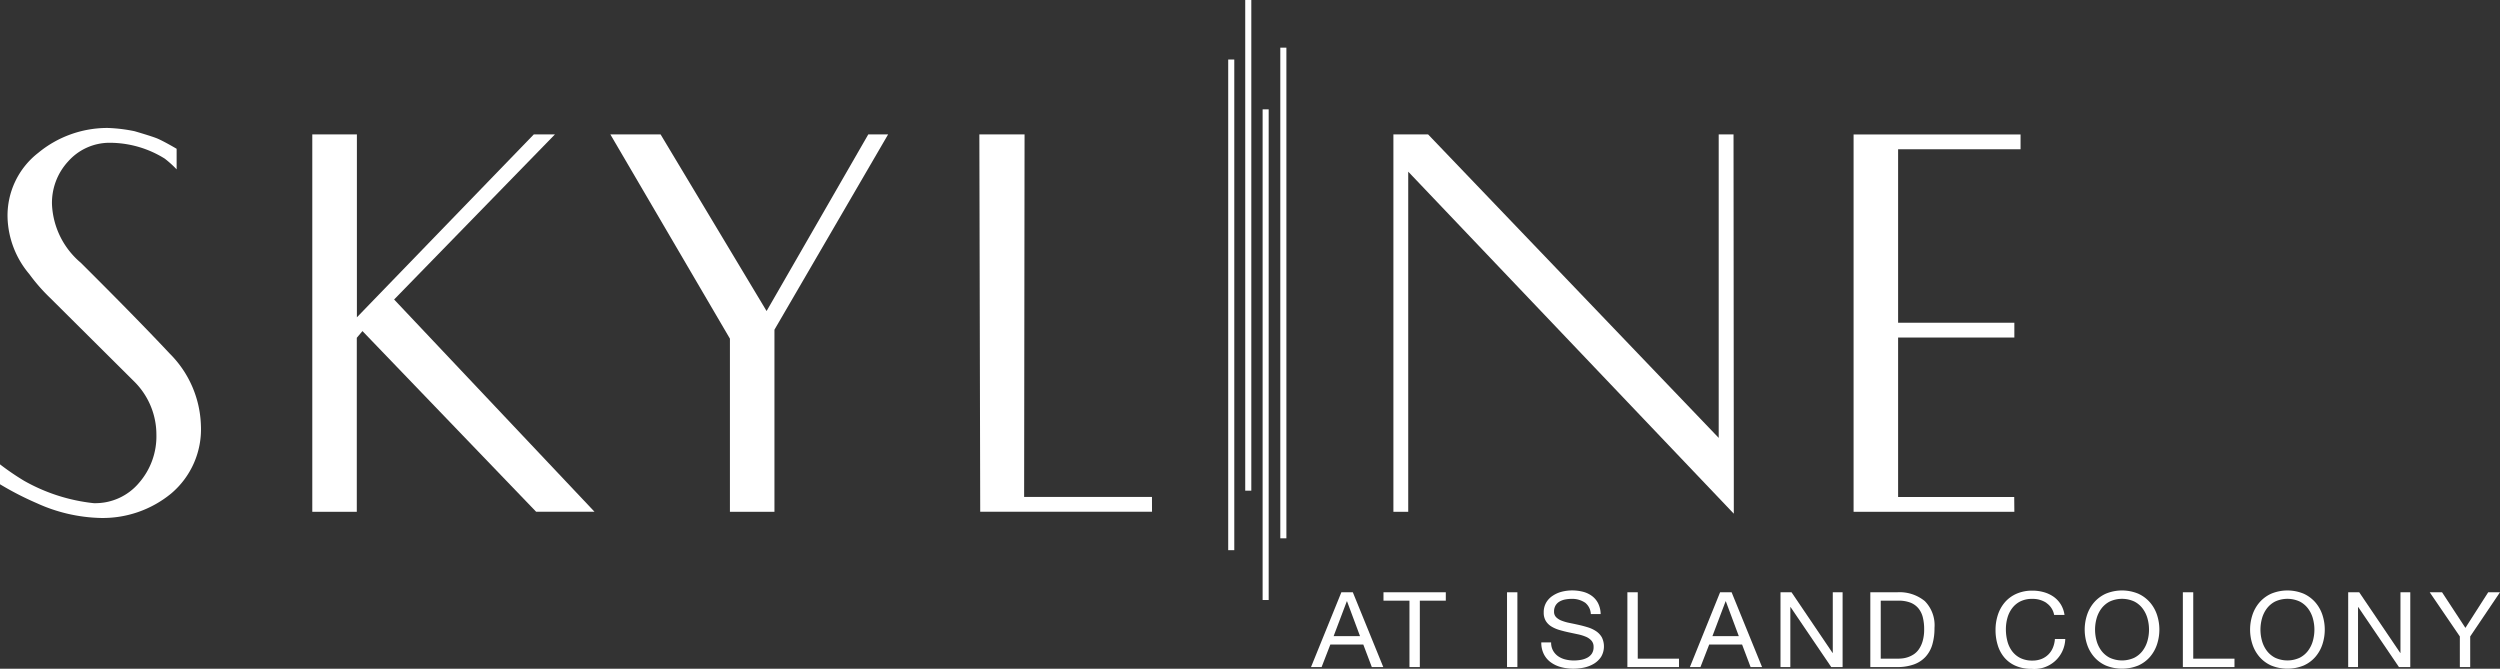
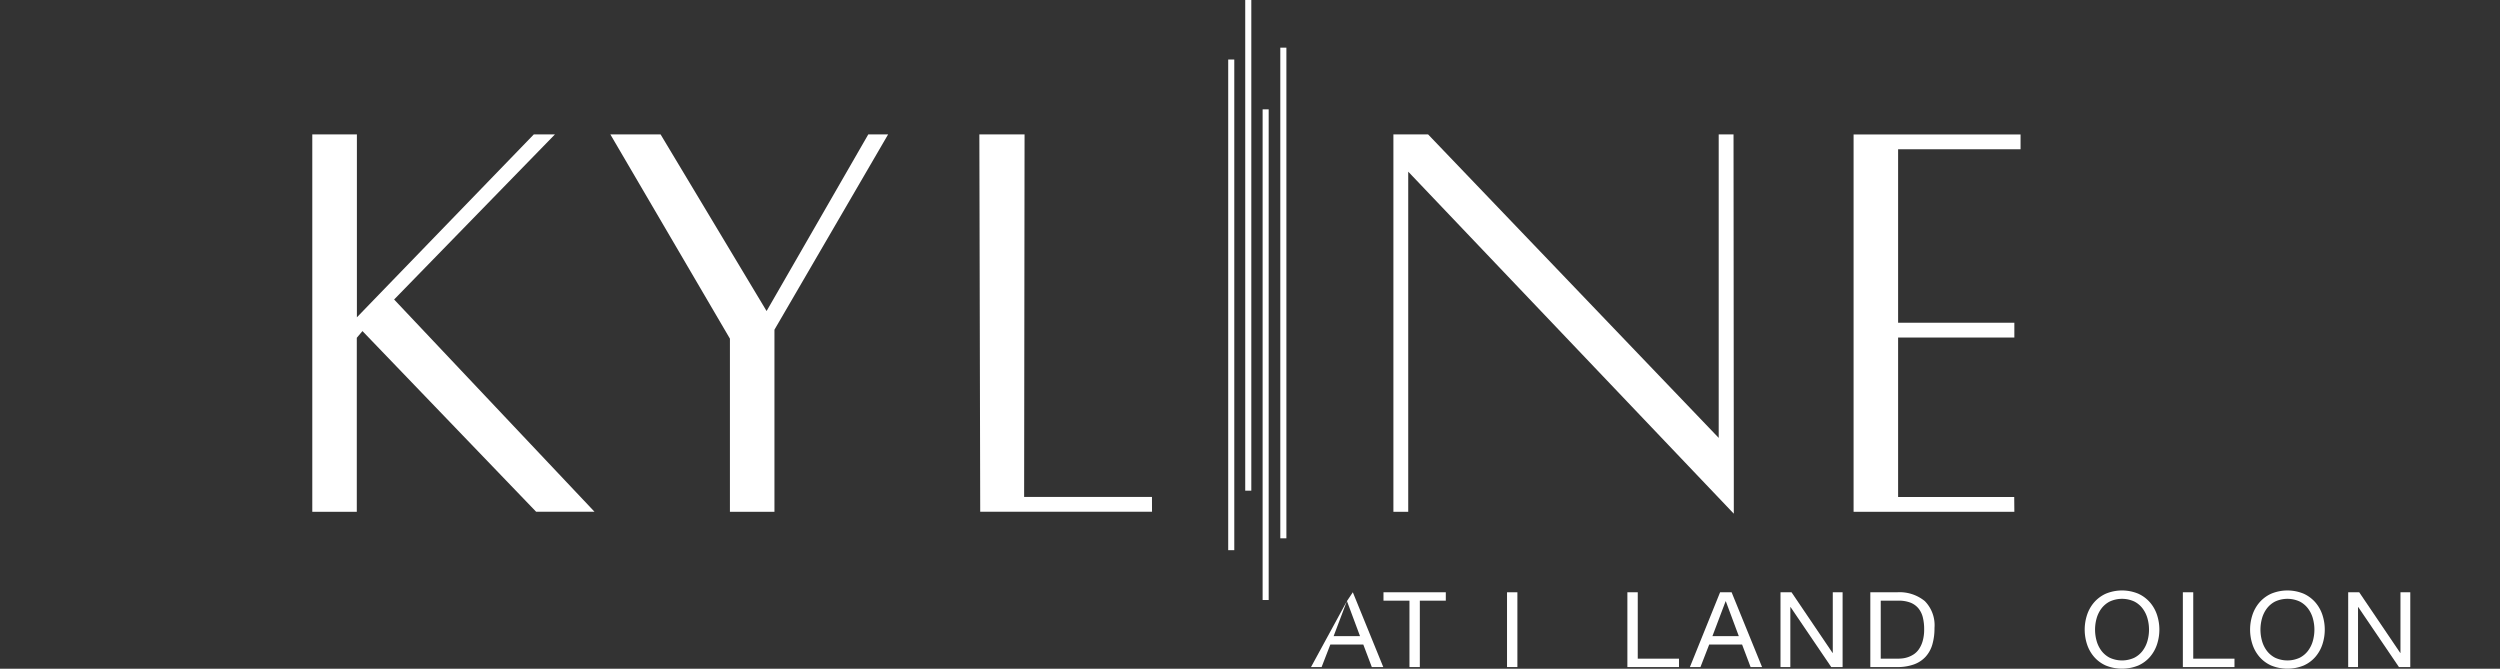
<svg xmlns="http://www.w3.org/2000/svg" width="183.605" height="49.113" viewBox="0 0 183.605 49.113">
  <rect x="0" y="0" width="183.605" height="49.113" fill="#333333" stroke="none" />
  <defs>
    <clipPath id="clip-path">
      <rect id="Rectangle_1550" data-name="Rectangle 1550" width="183.605" height="49.113" fill="#fff" />
    </clipPath>
  </defs>
  <g id="Group_2768" data-name="Group 2768" transform="translate(0 0)">
-     <path id="Path_3318" data-name="Path 3318" d="M163.829,73.486h.016l.954,2.561h-1.939Zm-.4-.662L161.2,78.316h.778l.641-1.654h2.42l.625,1.654h.842l-2.236-5.492Z" transform="translate(-64.916 -29.327)" fill="#fff" />
+     <path id="Path_3318" data-name="Path 3318" d="M163.829,73.486h.016l.954,2.561h-1.939ZL161.2,78.316h.778l.641-1.654h2.42l.625,1.654h.842l-2.236-5.492Z" transform="translate(-64.916 -29.327)" fill="#fff" />
    <path id="Path_3319" data-name="Path 3319" d="M170.111,72.824v.616h1.908v4.876h.761V73.44h1.908v-.616Z" transform="translate(-68.505 -29.327)" fill="#fff" />
    <rect id="Rectangle_1545" data-name="Rectangle 1545" width="0.761" height="5.492" transform="translate(110.679 43.498)" fill="#fff" />
    <g id="Group_2767" data-name="Group 2767" transform="translate(0 0)">
      <g id="Group_2766" data-name="Group 2766" clip-path="url(#clip-path)">
-         <path id="Path_3320" data-name="Path 3320" d="M192.707,73.486a1.662,1.662,0,0,0-.974-.265,2.448,2.448,0,0,0-.473.046,1.293,1.293,0,0,0-.413.154.822.822,0,0,0-.288.288.863.863,0,0,0-.108.45.558.558,0,0,0,.156.411,1.157,1.157,0,0,0,.418.258,3.528,3.528,0,0,0,.588.165c.219.045.442.091.67.143s.45.112.669.18a2.281,2.281,0,0,1,.59.281,1.358,1.358,0,0,1,.417.446,1.51,1.51,0,0,1-.048,1.427,1.654,1.654,0,0,1-.525.508,2.356,2.356,0,0,1-.717.284,3.608,3.608,0,0,1-.79.088,3.479,3.479,0,0,1-.91-.116,2.259,2.259,0,0,1-.753-.35,1.666,1.666,0,0,1-.513-.6,1.867,1.867,0,0,1-.189-.865h.722a1.188,1.188,0,0,0,.141.6,1.236,1.236,0,0,0,.369.412,1.6,1.6,0,0,0,.533.238,2.535,2.535,0,0,0,.625.076,2.983,2.983,0,0,0,.517-.045,1.583,1.583,0,0,0,.469-.158.918.918,0,0,0,.336-.3.862.862,0,0,0,.128-.492.668.668,0,0,0-.156-.461,1.129,1.129,0,0,0-.416-.289,3.166,3.166,0,0,0-.589-.18l-.67-.143q-.34-.073-.669-.169a2.459,2.459,0,0,1-.59-.254,1.241,1.241,0,0,1-.416-.407,1.161,1.161,0,0,1-.156-.627,1.407,1.407,0,0,1,.176-.719,1.5,1.5,0,0,1,.469-.5A2.16,2.16,0,0,1,191,72.7a3.06,3.06,0,0,1,.766-.1,3.2,3.2,0,0,1,.817.1,1.88,1.88,0,0,1,.661.315,1.525,1.525,0,0,1,.449.542,1.859,1.859,0,0,1,.18.781h-.721a1.131,1.131,0,0,0-.445-.858" transform="translate(-76.318 -29.238)" fill="#fff" />
        <path id="Path_3321" data-name="Path 3321" d="M200.862,72.824V77.7h3.029v.616H200.1V72.824Z" transform="translate(-80.582 -29.326)" fill="#fff" />
        <path id="Path_3322" data-name="Path 3322" d="M210.846,72.825l2.236,5.492h-.842l-.625-1.655H209.2l-.642,1.655h-.776L210,72.825Zm.529,3.223-.954-2.562h-.016l-.969,2.562Z" transform="translate(-83.673 -29.327)" fill="#fff" />
        <path id="Path_3323" data-name="Path 3323" d="M219.737,72.824l3.013,4.454h.016V72.824h.721v5.492h-.833l-2.989-4.407h-.016v4.407h-.722V72.824Z" transform="translate(-88.163 -29.326)" fill="#fff" />
        <path id="Path_3324" data-name="Path 3324" d="M231.934,72.824a2.929,2.929,0,0,1,2.036.646,2.525,2.525,0,0,1,.713,1.969,4.279,4.279,0,0,1-.16,1.227,2.273,2.273,0,0,1-.5.9,2.15,2.15,0,0,1-.858.558,3.561,3.561,0,0,1-1.234.192H229.97V72.824ZM232,77.7c.085,0,.192-.006.321-.019a1.9,1.9,0,0,0,.837-.3,1.4,1.4,0,0,0,.38-.377,2.023,2.023,0,0,0,.277-.6,3,3,0,0,0,.109-.865,3.535,3.535,0,0,0-.1-.881,1.675,1.675,0,0,0-.328-.661,1.449,1.449,0,0,0-.589-.416,2.436,2.436,0,0,0-.89-.142h-1.282V77.7Z" transform="translate(-92.61 -29.326)" fill="#fff" />
-         <path id="Path_3325" data-name="Path 3325" d="M249.1,73.513a1.825,1.825,0,0,0-1.038-.292,1.915,1.915,0,0,0-.877.185,1.713,1.713,0,0,0-.6.5,2.111,2.111,0,0,0-.348.712,3.041,3.041,0,0,0-.112.83,3.406,3.406,0,0,0,.112.889,2.092,2.092,0,0,0,.348.73,1.7,1.7,0,0,0,.606.5,1.947,1.947,0,0,0,.881.185,1.764,1.764,0,0,0,.67-.119,1.49,1.49,0,0,0,.837-.834,2.012,2.012,0,0,0,.145-.631h.761a2.268,2.268,0,0,1-2.476,2.192,2.843,2.843,0,0,1-1.162-.22,2.27,2.27,0,0,1-.825-.6,2.548,2.548,0,0,1-.493-.908,3.719,3.719,0,0,1-.165-1.124,3.536,3.536,0,0,1,.176-1.126,2.7,2.7,0,0,1,.517-.92,2.412,2.412,0,0,1,.85-.619,2.842,2.842,0,0,1,1.166-.227,3.053,3.053,0,0,1,.85.116,2.337,2.337,0,0,1,.714.338,1.954,1.954,0,0,1,.521.558,2.007,2.007,0,0,1,.272.773h-.762a1.354,1.354,0,0,0-.565-.877" transform="translate(-98.808 -29.238)" fill="#fff" />
        <path id="Path_3326" data-name="Path 3326" d="M256.5,74.4a2.692,2.692,0,0,1,.517-.919,2.52,2.52,0,0,1,.858-.639,3.112,3.112,0,0,1,2.389,0,2.52,2.52,0,0,1,.858.639,2.7,2.7,0,0,1,.517.919,3.468,3.468,0,0,1,0,2.161,2.7,2.7,0,0,1-.517.92,2.472,2.472,0,0,1-.858.634,3.156,3.156,0,0,1-2.389,0,2.472,2.472,0,0,1-.858-.634,2.686,2.686,0,0,1-.517-.92,3.468,3.468,0,0,1,0-2.161m.7,1.9a2.187,2.187,0,0,0,.352.727,1.779,1.779,0,0,0,.617.519,2.155,2.155,0,0,0,1.8,0,1.769,1.769,0,0,0,.617-.519,2.178,2.178,0,0,0,.353-.727,3.042,3.042,0,0,0,0-1.638,2.167,2.167,0,0,0-.353-.727,1.777,1.777,0,0,0-.617-.52,2.155,2.155,0,0,0-1.8,0,1.787,1.787,0,0,0-.617.52,2.176,2.176,0,0,0-.352.727,3.058,3.058,0,0,0,0,1.638" transform="translate(-103.223 -29.239)" fill="#fff" />
        <path id="Path_3327" data-name="Path 3327" d="M269.163,72.824V77.7h3.029v.616H268.4V72.824Z" transform="translate(-108.087 -29.326)" fill="#fff" />
        <path id="Path_3328" data-name="Path 3328" d="M276.839,74.4a2.692,2.692,0,0,1,.517-.919,2.52,2.52,0,0,1,.858-.639,3.112,3.112,0,0,1,2.389,0,2.52,2.52,0,0,1,.858.639,2.7,2.7,0,0,1,.517.919,3.468,3.468,0,0,1,0,2.161,2.7,2.7,0,0,1-.517.92,2.472,2.472,0,0,1-.858.634,3.156,3.156,0,0,1-2.389,0,2.472,2.472,0,0,1-.858-.634,2.686,2.686,0,0,1-.517-.92,3.468,3.468,0,0,1,0-2.161m.7,1.9a2.187,2.187,0,0,0,.352.727,1.78,1.78,0,0,0,.617.519,2.155,2.155,0,0,0,1.8,0,1.769,1.769,0,0,0,.617-.519,2.177,2.177,0,0,0,.353-.727,3.058,3.058,0,0,0,0-1.638,2.166,2.166,0,0,0-.353-.727,1.777,1.777,0,0,0-.617-.52,2.155,2.155,0,0,0-1.8,0,1.788,1.788,0,0,0-.617.52,2.176,2.176,0,0,0-.352.727,3.058,3.058,0,0,0,0,1.638" transform="translate(-111.415 -29.239)" fill="#fff" />
        <path id="Path_3329" data-name="Path 3329" d="M289.539,72.824l3.013,4.454h.016V72.824h.721v5.492h-.833l-2.989-4.407h-.016v4.407h-.722V72.824Z" transform="translate(-116.273 -29.326)" fill="#fff" />
-         <path id="Path_3330" data-name="Path 3330" d="M301.726,78.317h-.761V76.07l-2.213-3.246h.906l1.715,2.616,1.675-2.616h.865l-2.188,3.246Z" transform="translate(-120.309 -29.327)" fill="#fff" />
-         <path id="Path_3331" data-name="Path 3331" d="M0,40.437a18.735,18.735,0,0,0,1.77,1.209,13.245,13.245,0,0,0,5.1,1.642,4.194,4.194,0,0,0,3.348-1.5,5.2,5.2,0,0,0,1.268-3.547,5.487,5.487,0,0,0-1.625-3.882L3.7,28.232a13.219,13.219,0,0,1-1.545-1.763,6.729,6.729,0,0,1-1.6-4.14,5.831,5.831,0,0,1,2.26-4.774A7.976,7.976,0,0,1,7.9,15.732a11.56,11.56,0,0,1,1.979.238s1.359.393,1.725.559c.55.247,1.368.733,1.368.733v1.511a7.675,7.675,0,0,0-.873-.788,7.638,7.638,0,0,0-4.061-1.164,4.059,4.059,0,0,0-3.031,1.367,4.479,4.479,0,0,0-1.189,3.17,5.943,5.943,0,0,0,2.12,4.278q4.18,4.162,6.517,6.657a7.769,7.769,0,0,1,2.3,5.269,6.178,6.178,0,0,1-2.178,5.013,7.91,7.91,0,0,1-5.21,1.8,11.928,11.928,0,0,1-4.676-1.09A22.471,22.471,0,0,1,0,41.9Z" transform="translate(0 -6.335)" fill="#fff" />
        <path id="Path_3332" data-name="Path 3332" d="M44.41,28.652,56.22,16.528H54.668L41.676,29.96V16.528H38.4l0,2.239V44.243h3.269V31.465l.416-.494,12.756,13.27,1.588,0h2.7Z" transform="translate(-15.465 -6.656)" fill="#fff" />
        <path id="Path_3333" data-name="Path 3333" d="M240.176,17.618V16.528H227.913V44.243H239.72l-.01-1.089h-8.527V31.446h8.537V30.356h-8.537V17.618Z" transform="translate(-91.782 -6.655)" fill="#fff" />
        <path id="Path_3334" data-name="Path 3334" d="M133.1,43.151l-9.389,0,.032-26.626h-3.32l.063,27.715h12.617Z" transform="translate(-48.497 -6.656)" fill="#fff" />
        <path id="Path_3335" data-name="Path 3335" d="M93.991,16.528,86.523,29.5,78.738,16.528H75.049l8.781,15V44.243H87.1V30.871l8.347-14.343Z" transform="translate(-30.223 -6.656)" fill="#fff" />
        <path id="Path_3336" data-name="Path 3336" d="M196.33,41.588h0l-.02-25.061h-1.089V38.815L173.879,16.528h-2.549V44.243h1.089V19.263l23.911,25.119V42.935h0Z" transform="translate(-68.996 -6.656)" fill="#fff" />
        <rect id="Rectangle_1546" data-name="Rectangle 1546" width="0.446" height="36.035" transform="translate(90.202 4.371)" fill="#fff" />
        <rect id="Rectangle_1547" data-name="Rectangle 1547" width="0.447" height="36.036" transform="translate(91.452)" fill="#fff" />
        <rect id="Rectangle_1548" data-name="Rectangle 1548" width="0.445" height="36.035" transform="translate(92.729 8.031)" fill="#fff" />
        <rect id="Rectangle_1549" data-name="Rectangle 1549" width="0.447" height="36.035" transform="translate(94.028 3.5)" fill="#fff" />
      </g>
    </g>
  </g>
</svg>